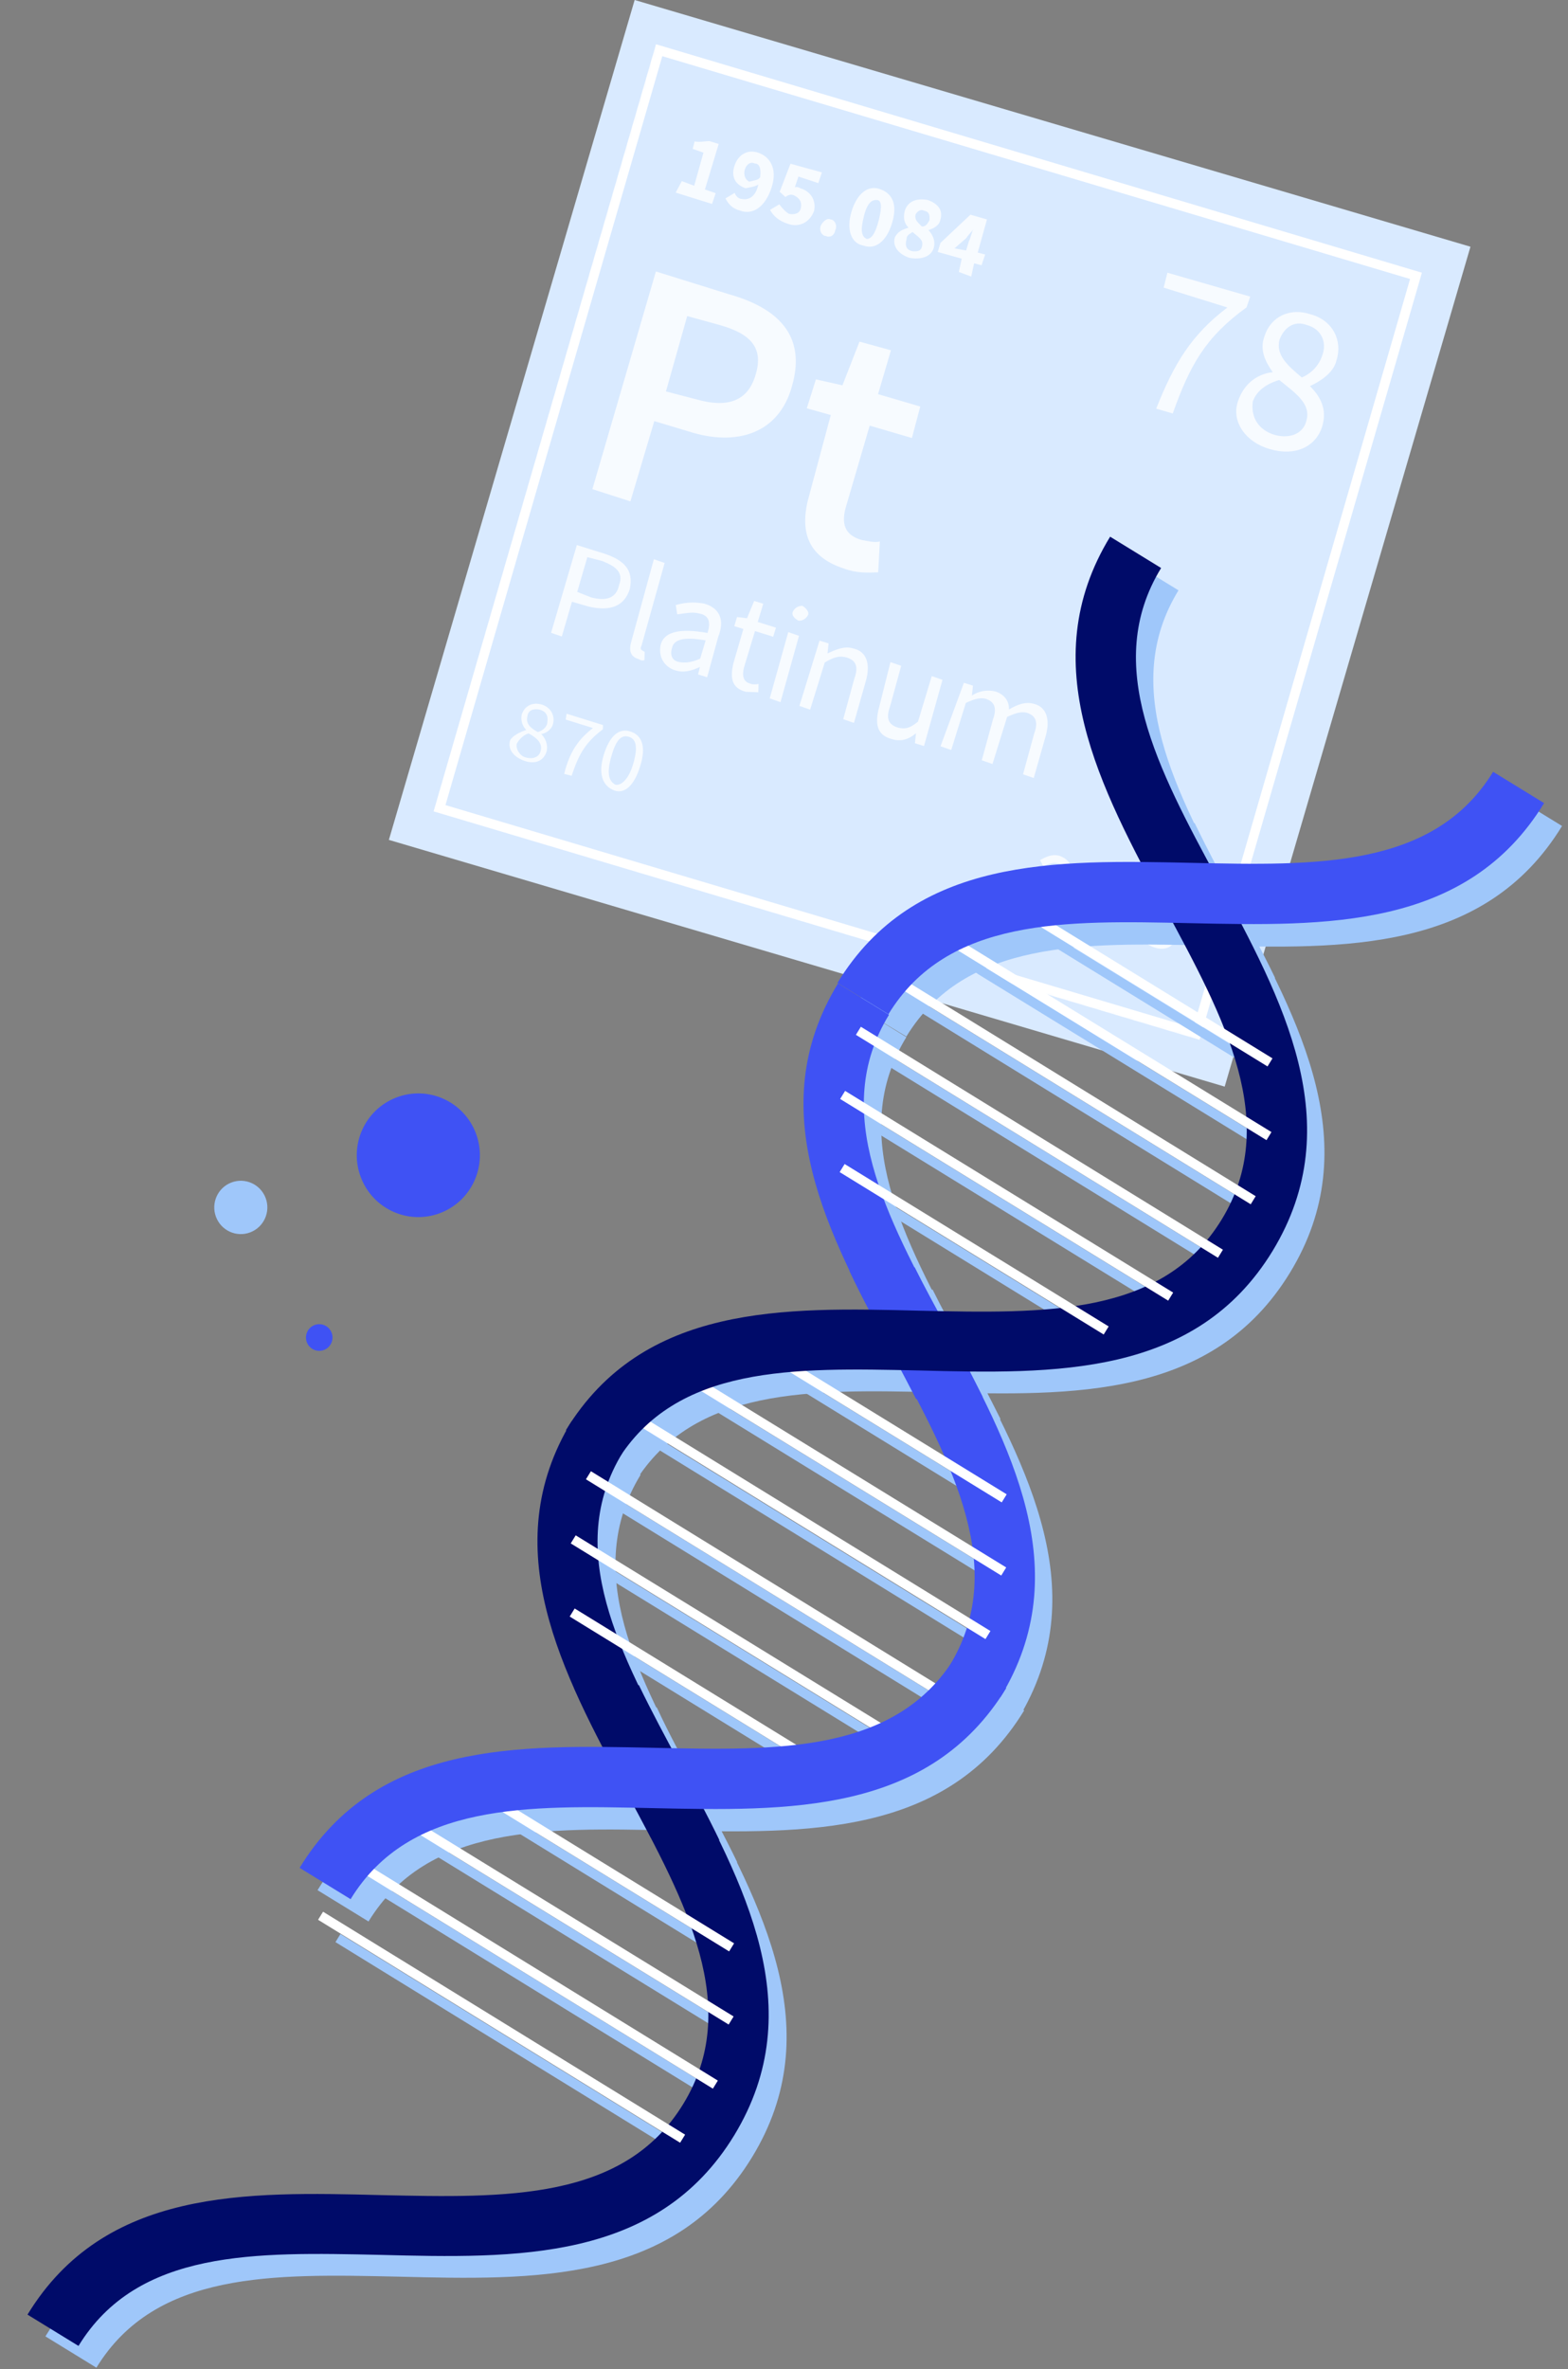
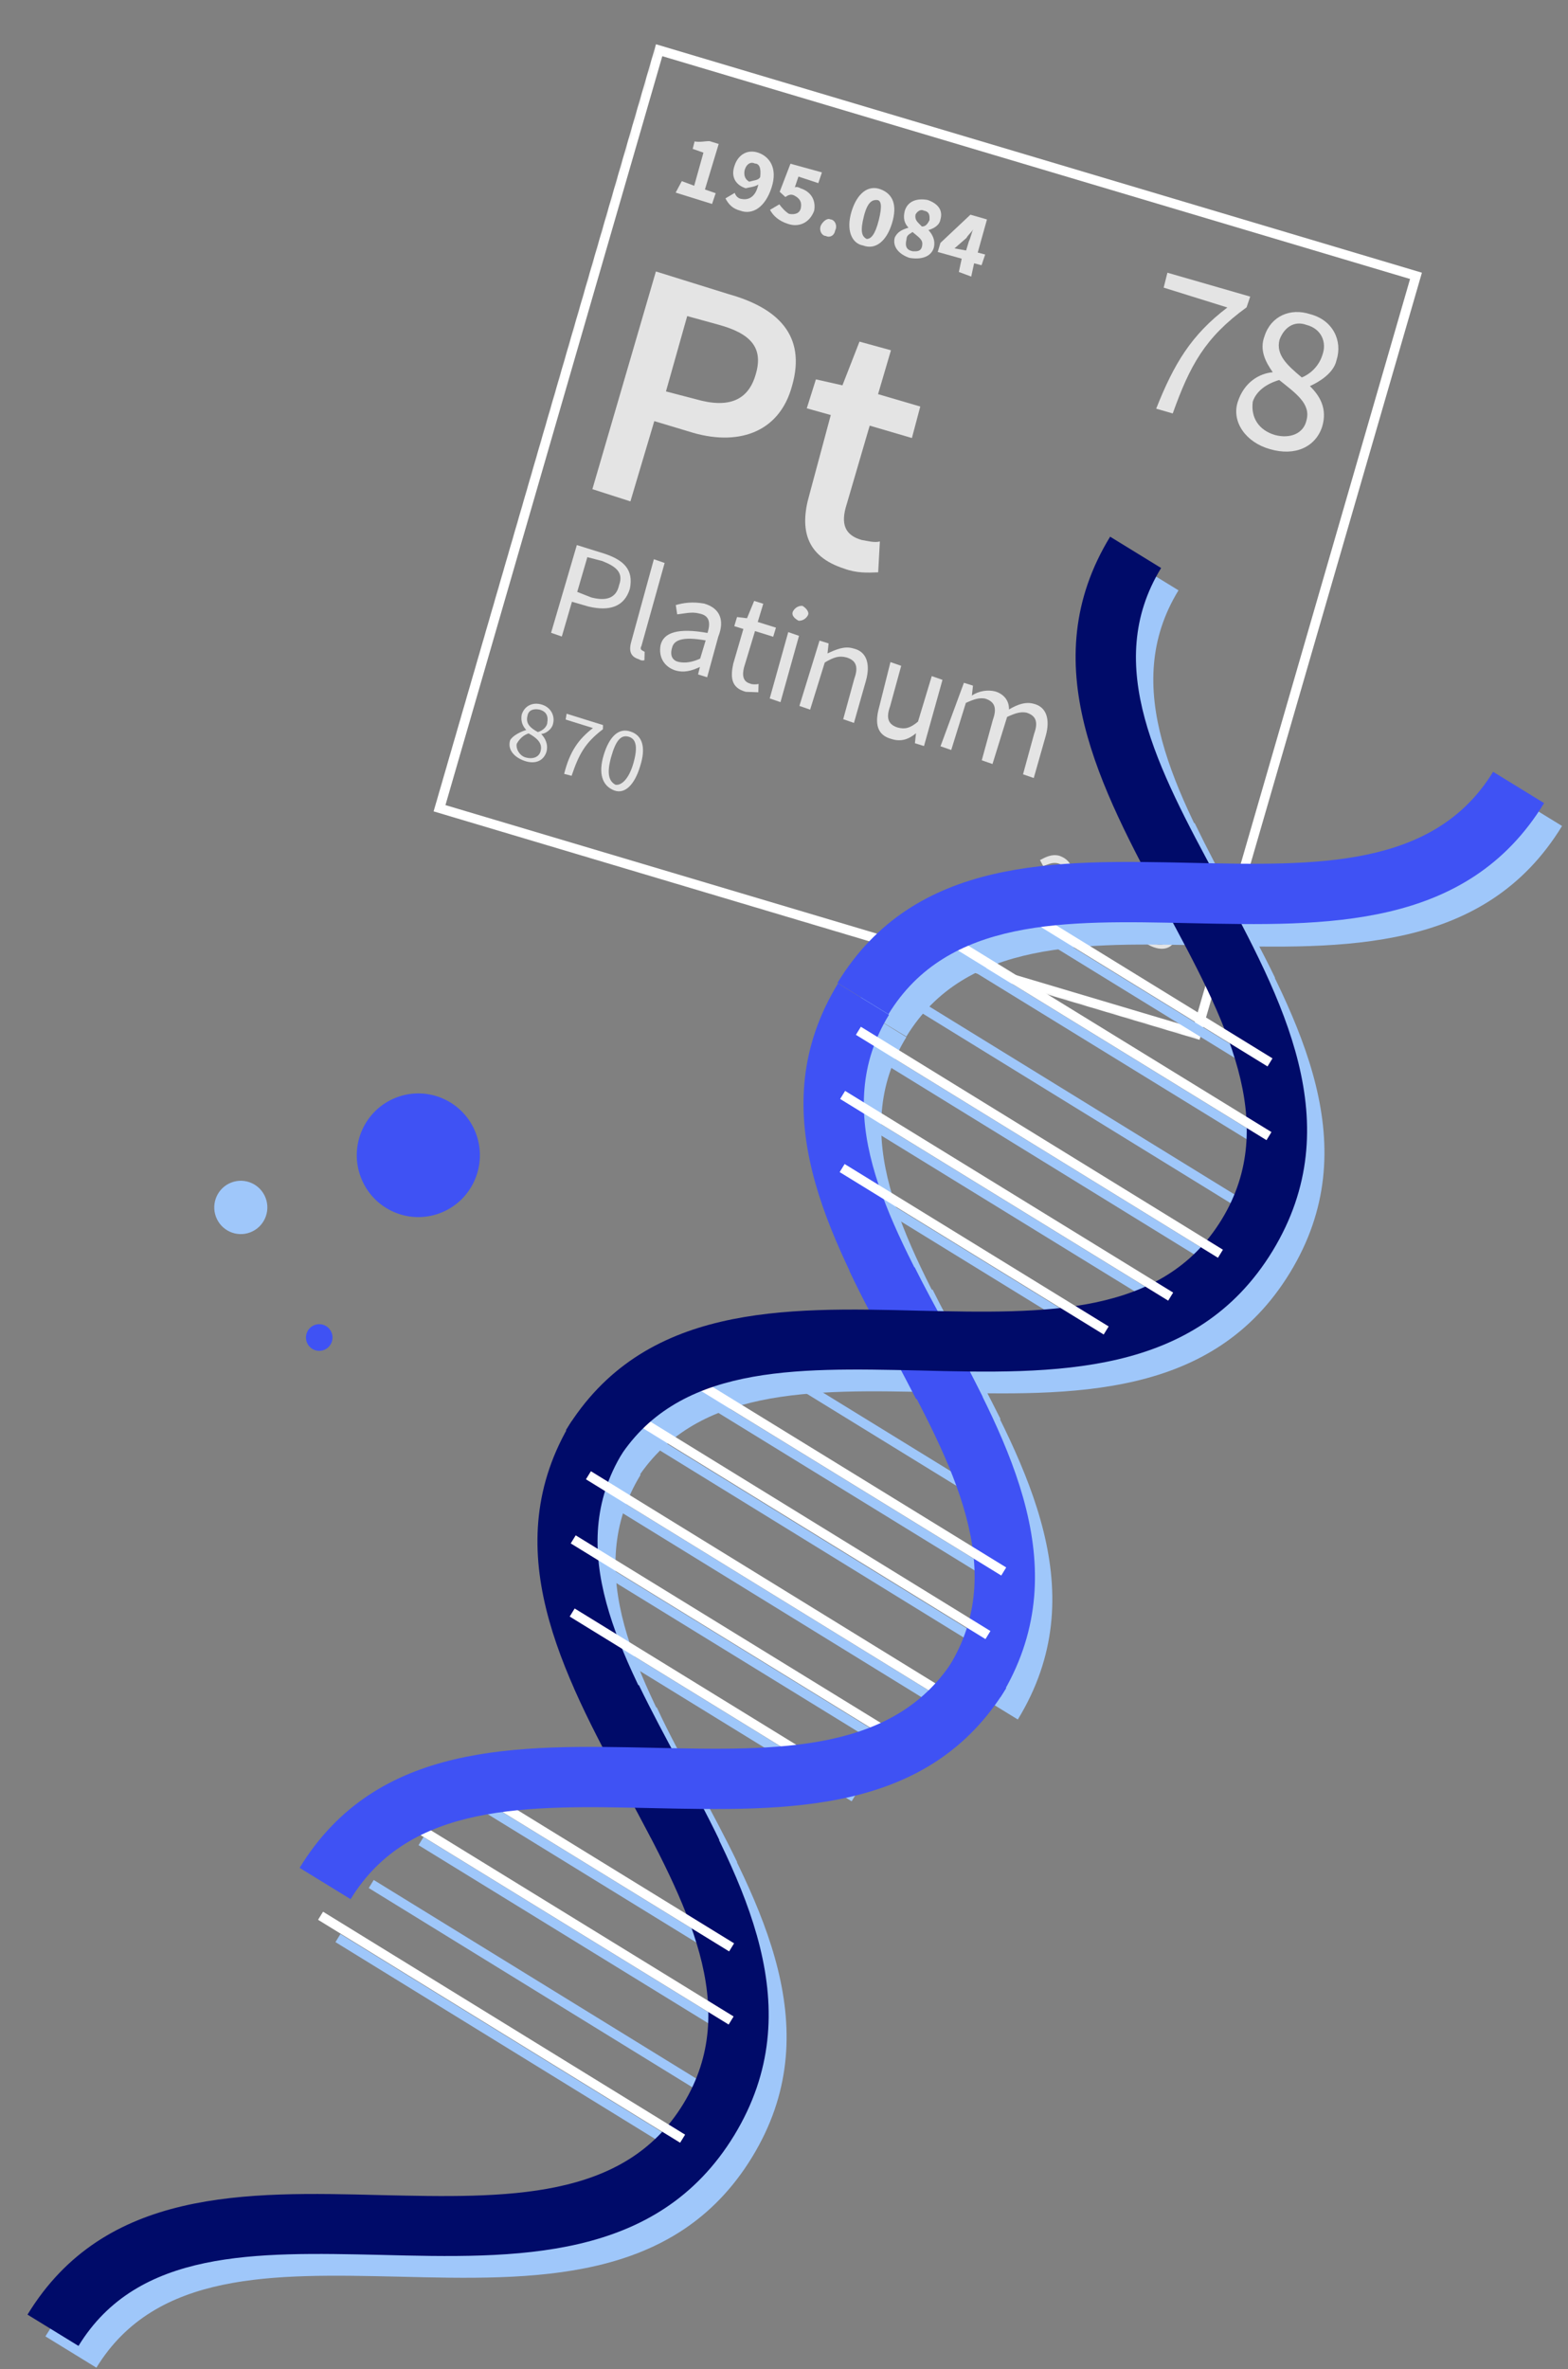
<svg xmlns="http://www.w3.org/2000/svg" width="331" height="500" viewBox="0 0 331 500" fill="none">
  <rect x="0" y="0" width="331" height="500" fill="#808080" stroke="none" />
-   <rect width="183.98" height="184.633" transform="matrix(0.959 0.283 -0.281 0.96 133.972 0)" fill="#D9EAFF" />
  <mask id="mask0_536_3298" style="mask-type:alpha" maskUnits="userSpaceOnUse" x="90" y="7" width="213" height="214">
    <rect width="171.303" height="171.062" transform="matrix(0.959 0.283 -0.281 0.96 138.282 7.81)" fill="#C4C4C4" />
  </mask>
  <g mask="url(#mask0_536_3298)">
    <path d="M253.22 219.441L91.533 171.229L138.473 9.34L300.16 57.551L253.22 219.441ZM94.033 169.906L251.884 216.924L297.661 58.875L139.81 11.857L94.033 169.906Z" fill="white" />
    <path opacity="0.788" d="M138.458 57.29L153.82 62.077C163.953 64.912 170.311 70.612 167.197 81.443C164.454 91.582 155.402 94.257 145.454 91.076L138.12 88.871L133.078 105.811L125.05 103.228L138.458 57.29ZM146.874 84.243C153.861 86.259 157.959 84.465 159.516 79.049C161.259 73.287 158.346 70.359 151.706 68.532L145.066 66.705L140.581 82.606L146.874 84.243Z" fill="white" />
    <path opacity="0.788" d="M175.375 87.588L170.307 86.17L172.236 80.061L177.836 81.321L181.435 72.094L188.077 73.921L185.357 83.18L194.266 85.794L192.499 92.439L183.59 89.824L178.733 106.42C177.385 110.608 178.378 112.939 181.872 113.947C183.099 114.167 184.672 114.577 185.737 114.262L185.382 120.781C183.091 120.875 180.799 120.969 178.184 119.993C170.155 117.41 168.726 111.71 170.865 104.372L175.375 87.588Z" fill="white" />
    <path opacity="0.788" d="M259.096 64.892L245.647 60.701L246.438 57.552L263.914 62.593L263.148 64.861C254.341 71.255 251.185 77.144 247.561 87.255L244.066 86.246C247.851 76.671 251.54 70.624 259.096 64.892Z" fill="white" />
    <path opacity="0.788" d="M268.676 78.555C267.151 76.382 265.811 73.863 266.949 70.903C268.296 66.715 272.396 64.92 276.584 66.306C281.305 67.535 283.476 71.849 282.128 76.038C281.523 78.84 278.303 80.667 276.52 81.485C278.578 83.501 280.264 86.209 279.102 90.051C277.755 94.24 273.47 96.38 268.055 94.774C262.987 93.356 259.937 89.01 261.284 84.822C262.632 80.633 265.851 78.807 268.676 78.555ZM269.193 91.814C272.34 92.633 275.189 91.499 275.794 88.697C276.77 85.201 273.485 82.965 270.04 80.193C267.377 80.98 265.222 82.492 264.456 84.759C264.012 88.097 265.699 90.806 269.193 91.814ZM279.166 74.872C280.119 72.258 278.965 69.392 275.817 68.573C273.203 67.597 271.048 69.108 270.096 71.722C269.305 74.871 271.71 77.076 274.809 79.658C277.125 78.682 278.586 76.793 279.166 74.872Z" fill="white" />
    <path opacity="0.788" d="M121.769 115.028L127.53 116.823C131.718 118.209 133.776 120.225 132.961 124.255C131.799 128.097 128.604 129.041 124.23 128.001L120.736 126.993L118.598 134.33L116.331 133.543L121.769 115.028ZM124.811 126.08C127.958 126.899 130.088 126.27 130.693 123.467C131.645 120.854 130.096 119.563 127.135 118.397L123.988 117.578L121.85 124.915L124.811 126.08Z" fill="white" />
    <path opacity="0.788" d="M138.03 118.019L140.301 118.807L135.414 136.299C135.042 136.992 135.389 137.181 135.737 137.37L136.084 137.559L136.036 139.325C135.503 139.482 135.155 139.293 134.808 139.104C132.884 138.504 132.747 137.086 133.328 135.164L138.03 118.019Z" fill="white" />
    <path opacity="0.788" d="M149.358 133.578C149.938 131.658 149.987 129.895 147.535 129.455C145.962 129.045 144.365 129.517 142.954 129.643L142.656 127.692C144.253 127.219 146.196 126.936 148.648 127.377C152.14 128.385 152.947 131.061 151.624 134.366L149.277 142.928L147.358 142.329L147.753 140.755C145.97 141.574 144.373 142.046 142.454 141.448C140.188 140.66 139.01 138.677 139.429 136.222C140.034 133.42 143.228 132.476 149.358 133.578ZM143.381 139.716C144.607 139.937 146.019 139.811 147.801 138.993L148.962 135.152C144.059 134.271 142.277 135.089 141.881 136.663C141.301 138.583 142.155 139.496 143.381 139.716Z" fill="white" />
    <path opacity="0.788" d="M156.924 132.738L155.004 132.14L155.585 130.218L157.691 130.471L159.201 126.817L161.122 127.416L159.959 131.258L163.801 132.456L163.221 134.377L159.379 133.18L157.054 140.864C156.658 142.439 156.796 143.856 158.37 144.266C158.717 144.455 159.597 144.487 160.13 144.33L160.081 146.093C159.201 146.061 158.322 146.03 157.442 145.998C154.294 145.179 154.181 142.88 154.786 140.077L156.924 132.738Z" fill="white" />
    <path opacity="0.788" d="M167.399 129.014C167.771 128.32 168.49 127.816 169.372 127.848C170.067 128.226 170.924 129.141 170.552 129.834C170.181 130.528 169.461 131.032 168.579 131C167.536 130.432 167.027 129.707 167.399 129.014ZM166.397 133.396L168.669 134.184L164.758 148.181L162.485 147.392L166.397 133.396Z" fill="white" />
    <path opacity="0.788" d="M173 135.188L174.919 135.786L174.685 137.895C176.467 137.077 178.249 136.259 180.169 136.857C182.967 137.487 183.773 140.162 182.798 143.656L180.266 152.562L177.999 151.775L180.346 143.215C181.297 140.602 180.628 139.344 178.709 138.745C177.137 138.336 176.072 138.651 174.104 139.815L171.016 149.76L168.75 148.974L173 135.188Z" fill="white" />
    <path opacity="0.788" d="M187.973 139.725L190.239 140.512L187.892 149.073C186.941 151.685 187.61 152.944 189.529 153.542C191.102 153.951 192.167 153.637 193.788 152.284L196.69 142.684L198.956 143.471L195.053 157.445L193.134 156.847L193.368 154.738C191.747 156.092 190.151 156.564 188.231 155.965C185.086 155.147 184.626 152.661 185.602 149.167L187.973 139.725Z" fill="white" />
    <path opacity="0.788" d="M203.477 144.095L205.395 144.693L205.161 146.8C206.595 145.794 208.537 145.511 210.108 145.92C212.026 146.517 213.042 147.964 212.993 149.725C214.959 148.562 216.555 148.09 218.126 148.499C220.922 149.128 221.727 151.801 220.752 155.292L218.222 164.191L215.958 163.405L218.303 154.851C219.254 152.241 218.585 150.984 216.667 150.386C215.442 150.166 214.379 150.48 212.598 151.297L209.512 161.234L207.248 160.448L209.593 151.895C210.544 149.285 209.875 148.027 207.957 147.429C206.733 147.209 205.669 147.523 203.888 148.341L200.802 158.277L198.538 157.491L203.477 144.095Z" fill="white" />
    <path opacity="0.788" d="M143.928 38.225L146.542 39.201L148.495 32.211L146.227 31.423L146.623 29.849C147.849 30.07 148.914 29.755 149.794 29.786L151.714 30.385L148.809 39.989L151.077 40.776L150.311 43.043L142.629 40.649L143.928 38.225Z" fill="white" />
    <path opacity="0.788" d="M155.104 40.703C155.265 41.239 155.774 41.963 156.653 41.995C157.879 42.215 159.477 41.743 160.082 38.941C159.364 39.444 157.952 39.57 157.419 39.727C155.499 39.129 154.136 37.492 155.088 34.878C155.854 32.611 157.823 31.447 160.09 32.234C162.357 33.021 164.229 35.383 162.882 39.571C161.534 43.758 158.848 45.427 156.234 44.451C154.66 44.041 153.805 43.128 153.136 41.868L155.104 40.703ZM160.477 37.366C160.711 35.257 160.203 34.532 159.324 34.501C158.63 34.123 157.565 34.438 157.169 36.012C156.96 37.24 157.468 37.964 158.162 38.342C159.227 38.027 160.106 38.059 160.477 37.366Z" fill="white" />
    <path opacity="0.788" d="M164.516 43.119C165.025 43.844 165.88 44.757 166.574 45.135C167.801 45.356 168.866 45.041 169.075 43.813C169.285 42.584 168.777 41.86 167.736 41.293C167.042 40.915 166.509 41.073 165.791 41.577L164.589 40.474L166.864 34.554L173.506 36.382L172.739 38.649L168.551 37.263L167.785 39.53C168.317 39.373 168.664 39.561 169.011 39.75C170.931 40.349 172.295 41.987 171.876 44.443C170.924 47.056 168.608 48.032 166.34 47.245C164.42 46.646 163.218 45.544 162.548 44.285L164.516 43.119Z" fill="white" />
    <path opacity="0.788" d="M175.307 46.305C176.186 46.337 176.856 47.596 176.299 48.635C176.089 49.863 175.024 50.177 174.331 49.8C173.452 49.768 172.782 48.509 173.339 47.47C173.71 46.777 174.613 45.928 175.307 46.305Z" fill="white" />
    <path opacity="0.788" d="M179.748 44.661C180.91 40.819 183.25 38.962 185.864 39.938C188.478 40.915 189.47 43.245 188.309 47.086C187.147 50.927 184.807 52.785 182.193 51.809C179.74 51.367 178.587 48.502 179.748 44.661ZM185.509 46.456C186.299 43.307 185.977 42.237 185.097 42.205C184.218 42.174 183.153 42.489 182.363 45.637C181.572 48.786 181.894 49.856 182.935 50.423C183.815 50.455 184.718 49.605 185.509 46.456Z" fill="white" />
    <path opacity="0.788" d="M191.778 48.052C190.922 47.139 190.599 46.068 190.995 44.494C191.576 42.573 193.359 41.755 195.812 42.196C198.079 42.983 199.096 44.432 198.515 46.352C198.305 47.58 197.054 48.242 195.989 48.556C196.845 49.47 197.514 50.729 197.119 52.303C196.538 54.224 194.408 54.854 191.955 54.413C189.688 53.625 188.325 51.988 188.905 50.067C189.462 49.028 190.18 48.524 191.778 48.052ZM192.697 53.027C193.577 53.059 194.456 53.09 194.666 51.862C194.876 50.634 194.182 50.256 192.633 48.965C191.915 49.469 191.382 49.627 191.358 50.508C190.963 52.083 191.471 52.807 192.697 53.027ZM196.223 46.447C196.247 45.565 196.272 44.683 195.045 44.463C194.351 44.085 193.633 44.589 193.262 45.281C193.053 46.509 193.746 46.887 194.602 47.8C195.481 47.832 195.852 47.139 196.223 46.447Z" fill="white" />
    <path opacity="0.788" d="M207.201 55.977L205.628 55.568L205.023 58.37L202.41 57.394L203.014 54.592L197.949 53.175L198.529 51.254L204.854 45.305L208.347 46.312L206.394 53.301L207.967 53.711L207.201 55.977ZM203.942 52.86L204.523 50.94C204.894 50.248 205.104 49.02 205.475 48.327C205.104 49.02 204.386 49.523 204.015 50.216L201.49 52.419L203.942 52.86Z" fill="white" />
    <path opacity="0.788" d="M111.09 154.055C110.235 153.142 109.912 152.071 110.122 150.843C110.702 148.922 112.486 148.103 114.406 148.702C116.327 149.301 117.158 151.096 116.763 152.67C116.553 153.898 115.117 154.906 114.237 154.874C115.093 155.788 115.762 157.047 115.367 158.622C114.786 160.543 113.002 161.361 110.735 160.574C108.467 159.786 107.104 158.149 107.685 156.228C108.241 155.189 110.025 154.37 111.09 154.055ZM111.106 159.881C112.68 160.29 113.93 159.629 114.14 158.401C114.536 156.827 113.333 155.724 111.598 154.779C110.533 155.094 109.629 155.945 109.073 156.984C108.863 158.212 109.879 159.66 111.106 159.881ZM115.536 152.45C115.746 151.221 115.423 150.151 113.849 149.741C112.623 149.521 111.558 149.835 111.348 151.063C110.953 152.638 111.808 153.551 113.543 154.496C114.608 154.181 115.512 153.331 115.536 152.45Z" fill="white" />
    <path opacity="0.788" d="M125.166 153.646L119.404 151.85L119.613 150.622L127.297 153.016L127.273 153.898C123.496 156.763 122.197 159.189 120.663 163.724L119.089 163.314C120.276 158.59 122.107 156.007 125.166 153.646Z" fill="white" />
    <path opacity="0.788" d="M127.441 159.334C128.603 155.492 130.596 153.445 133.211 154.422C135.479 155.209 136.472 157.54 135.124 161.728C133.962 165.57 131.968 167.617 129.701 166.829C127.086 165.853 126.279 163.176 127.441 159.334ZM133.736 160.972C134.712 157.477 134.228 155.87 132.654 155.461C131.081 155.051 129.991 156.248 129.015 159.743C128.038 163.239 128.523 164.845 129.911 165.601C131.137 165.822 132.76 164.468 133.736 160.972Z" fill="white" />
    <path opacity="0.788" d="M216.983 191.296C221.452 188.81 224.138 187.141 224.719 185.221C225.114 183.647 224.792 182.576 223.219 182.167C221.993 181.947 221.275 182.45 220.21 182.765L219.54 181.506C220.791 180.845 222.041 180.184 223.614 180.593C225.881 181.38 226.712 183.175 226.131 185.095C225.365 187.362 222.678 189.03 219.274 191.202C220.154 191.234 220.847 191.611 221.194 191.8L224.687 192.808L224.477 194.036L216.798 191.642L216.983 191.296Z" fill="white" />
    <path opacity="0.788" d="M228.169 192.913C228.862 193.291 229.024 193.826 229.185 194.361C228.814 195.053 228.282 195.21 227.75 195.367C227.056 194.989 226.894 194.455 226.733 193.92C227.104 193.227 227.636 193.07 228.169 192.913Z" fill="white" />
    <path opacity="0.788" d="M230.921 195.271C235.39 192.784 238.077 191.116 238.658 189.195C239.053 187.621 238.73 186.55 237.157 186.141C235.93 185.92 235.213 186.424 234.148 186.739L233.478 185.479C234.728 184.818 235.979 184.157 237.552 184.567C239.819 185.354 240.65 187.149 240.069 189.069C239.303 191.336 236.616 193.005 232.865 194.988C233.744 195.019 234.438 195.397 234.785 195.586L238.278 196.594L238.068 197.822L230.388 195.428L230.921 195.271Z" fill="white" />
    <path opacity="0.788" d="M243.973 193.406C243.117 192.493 242.795 191.422 243.004 190.194C243.585 188.273 245.368 187.455 247.289 188.053C249.21 188.652 250.041 190.447 249.645 192.021C249.436 193.249 248 194.257 247.12 194.226C247.975 195.139 248.645 196.399 248.25 197.973C247.669 199.894 245.885 200.712 243.618 199.925C241.35 199.137 239.986 197.5 240.567 195.579C241.31 194.193 242.56 193.532 243.973 193.406ZM243.989 199.232C245.562 199.642 246.813 198.98 247.023 197.752C247.418 196.178 246.216 195.075 244.481 194.131C243.416 194.445 242.512 195.296 241.955 196.335C241.746 197.563 242.948 198.665 243.989 199.232ZM248.419 191.801C248.629 190.573 248.306 189.502 246.732 189.092C245.506 188.872 244.44 189.187 244.231 190.415C243.835 191.989 245.038 193.092 246.426 193.847C247.676 193.186 248.395 192.683 248.419 191.801Z" fill="white" />
  </g>
  <path d="M124.473 304.611L135.237 311.219C122.742 331.639 134.576 353.643 147.154 376.92C160.853 402.281 175.05 428.568 158.764 455.233C142.477 481.897 112.78 481.189 84.021 480.452C57.73 479.872 32.844 479.247 20.349 499.666L9.586 493.058C25.872 466.393 55.569 467.101 84.329 467.839C110.62 468.419 135.505 469.044 148 448.624C160.495 428.205 148.661 406.2 136.083 382.924C122.384 357.563 108.187 331.276 124.473 304.611Z" fill="#9FC7FA" />
  <path d="M138.657 360.345L124.952 360.897C128.235 368.332 132.218 375.626 136.083 382.924C137.827 386.167 139.571 389.41 141.194 392.538L155.636 393.023C153.001 387.57 150.136 382.243 147.271 376.916C144.164 371.361 141.175 365.802 138.657 360.345Z" fill="#9FC7FA" />
  <path d="M127.999 316.042L204.427 363.09" stroke="#9FC7FA" stroke-width="2" stroke-miterlimit="10" />
  <path d="M124.671 329.575L193.92 372.139" stroke="#9FC7FA" stroke-width="2" stroke-miterlimit="10" />
  <path d="M124.57 345.008L180.305 379.284" stroke="#9FC7FA" stroke-width="2" stroke-miterlimit="10" />
  <path d="M154.795 444.639L78.368 397.591" stroke="#9FC7FA" stroke-width="2" stroke-miterlimit="10" />
  <path d="M158.123 431.106L88.874 388.542" stroke="#9FC7FA" stroke-width="2" stroke-miterlimit="10" />
  <path d="M158.225 415.673L102.49 381.397" stroke="#9FC7FA" stroke-width="2" stroke-miterlimit="10" />
  <path d="M71.337 409.004L147.765 456.052" stroke="#9FC7FA" stroke-width="2" stroke-miterlimit="10" />
-   <path d="M67.031 398.893C83.318 372.228 113.015 372.936 141.771 373.556C168.062 374.137 192.947 374.761 205.442 354.342L216.206 360.95C199.919 387.615 170.223 386.907 141.467 386.287C115.176 385.706 90.29 385.082 77.795 405.501L67.031 398.893Z" fill="#9FC7FA" />
  <path d="M191.332 218.864C178.837 239.284 190.671 261.288 203.249 284.564C216.948 309.925 231.145 336.213 214.859 362.877L204.095 356.269C216.59 335.85 204.756 313.845 192.178 290.569C178.479 265.208 164.282 238.92 180.568 212.256L191.332 218.864Z" fill="#9FC7FA" />
  <path d="M197.164 299.951L211.225 299.506C208.723 294.52 206.099 289.421 203.363 284.443C201.12 280.274 198.882 276.222 196.878 272.163L183.058 272.836C185.825 278.756 189.06 284.66 192.174 290.451C193.801 293.698 195.541 296.823 197.164 299.951Z" fill="#9FC7FA" />
  <path d="M212.339 349.883L135.912 302.835" stroke="#9FC7FA" stroke-width="2" stroke-miterlimit="10" />
  <path d="M215.667 336.349L146.418 293.785" stroke="#9FC7FA" stroke-width="2" stroke-miterlimit="10" />
  <path d="M215.769 320.917L160.034 286.64" stroke="#9FC7FA" stroke-width="2" stroke-miterlimit="10" />
  <path d="M238.01 117.973L248.774 124.582C236.279 145.001 248.113 167.005 260.691 190.282C274.39 215.643 288.587 241.93 272.301 268.595C256.014 295.26 226.318 294.552 197.558 293.814C171.267 293.234 146.382 292.609 133.887 313.029L123.123 306.42C139.409 279.756 169.106 280.464 197.866 281.201C224.157 281.782 249.042 282.406 261.537 261.987C274.032 241.567 262.198 219.563 249.62 196.286C235.921 170.925 221.724 144.638 238.01 117.973Z" fill="#9FC7FA" />
  <path d="M252.195 173.708L238.489 174.26C241.772 181.694 245.755 188.988 249.62 196.286C251.364 199.529 253.108 202.772 254.731 205.901L269.173 206.385C266.539 200.933 263.673 195.605 260.808 190.278C257.698 184.605 254.829 179.16 252.195 173.708Z" fill="#9FC7FA" />
  <path d="M268.332 258.003L191.904 210.955" stroke="#9FC7FA" stroke-width="2" stroke-miterlimit="10" />
  <path d="M271.66 244.469L202.411 201.905" stroke="#9FC7FA" stroke-width="2" stroke-miterlimit="10" />
  <path d="M271.758 228.918L216.023 194.642" stroke="#9FC7FA" stroke-width="2" stroke-miterlimit="10" />
  <path d="M184.988 222.245L261.415 269.293" stroke="#9FC7FA" stroke-width="2" stroke-miterlimit="10" />
  <path d="M181.659 235.778L250.908 278.342" stroke="#9FC7FA" stroke-width="2" stroke-miterlimit="10" />
  <path d="M181.441 251.215L237.175 285.491" stroke="#9FC7FA" stroke-width="2" stroke-miterlimit="10" />
  <path d="M180.568 212.255C196.855 185.591 226.552 186.298 255.307 186.918C281.599 187.499 306.484 188.124 318.979 167.704L329.743 174.312C313.456 200.977 283.759 200.269 255 199.532C228.708 198.951 203.823 198.326 191.328 218.746L180.568 212.255Z" fill="#9FC7FA" />
  <path d="M120.689 299.901L131.453 306.51C118.958 326.929 130.792 348.934 143.37 372.21C157.069 397.571 171.266 423.859 154.984 450.641C138.697 477.305 109 476.598 80.241 475.86C53.949 475.28 29.064 474.655 16.569 495.074L5.805 488.466C22.092 461.802 51.789 462.51 80.548 463.247C106.84 463.827 131.725 464.452 144.22 444.033C156.715 423.613 144.881 401.609 132.303 378.332C118.6 352.854 104.52 326.562 120.689 299.901Z" fill="#000B69" />
  <path d="M134.874 355.636L121.168 356.188C124.451 363.622 128.434 370.917 132.299 378.215C134.043 381.457 135.787 384.7 137.41 387.829L151.852 388.313C149.218 382.861 146.352 377.534 143.487 372.206C140.498 366.647 137.508 361.088 134.874 355.636Z" fill="#000B69" />
  <path d="M124.215 311.333L200.643 358.381" stroke="white" stroke-width="2" stroke-miterlimit="10" />
  <path d="M121.004 324.862L190.253 367.426" stroke="white" stroke-width="2" stroke-miterlimit="10" />
  <path d="M120.786 340.299L176.521 374.575" stroke="white" stroke-width="2" stroke-miterlimit="10" />
-   <path d="M151.011 439.93L74.584 392.882" stroke="white" stroke-width="2" stroke-miterlimit="10" />
  <path d="M154.339 426.397L85.09 383.833" stroke="white" stroke-width="2" stroke-miterlimit="10" />
  <path d="M154.44 410.964L98.706 376.688" stroke="white" stroke-width="2" stroke-miterlimit="10" />
  <path d="M67.67 404.291L144.098 451.339" stroke="white" stroke-width="2" stroke-miterlimit="10" />
  <path d="M63.248 394.184C79.534 367.519 109.231 368.227 137.987 368.847C164.278 369.427 189.163 370.052 201.658 349.633L212.422 356.241C196.135 382.906 166.439 382.198 137.683 381.578C111.392 380.998 86.506 380.373 74.011 400.792L63.248 394.184Z" fill="#3F52F4" />
  <path d="M187.665 214.151C175.17 234.571 187.005 256.575 199.582 279.851C213.281 305.212 227.479 331.5 211.192 358.164L200.428 351.556C212.923 331.137 201.089 309.132 188.511 285.856C174.812 260.495 160.615 234.208 176.902 207.543L187.665 214.151Z" fill="#3F52F4" />
  <path d="M193.38 295.242L207.441 294.796C204.939 289.811 202.316 284.711 199.579 279.733C197.336 275.564 195.098 271.513 193.094 267.454L179.275 268.127C182.041 274.047 185.276 279.951 188.39 285.742C190.134 288.985 191.757 292.113 193.38 295.242Z" fill="#3F52F4" />
  <path d="M208.552 345.056L132.124 298.008" stroke="white" stroke-width="2" stroke-miterlimit="10" />
  <path d="M211.883 331.64L142.634 289.076" stroke="white" stroke-width="2" stroke-miterlimit="10" />
-   <path d="M211.985 316.207L156.25 281.931" stroke="white" stroke-width="2" stroke-miterlimit="10" />
  <path d="M234.344 113.26L245.107 119.869C232.613 140.288 244.447 162.293 257.025 185.569C270.723 210.93 284.921 237.217 268.638 264C252.351 290.664 222.655 289.956 193.895 289.219C167.604 288.639 142.718 288.014 130.224 308.433L119.46 301.825C135.746 275.161 165.443 275.868 194.202 276.606C220.494 277.186 245.379 277.811 257.874 257.392C270.369 236.972 258.535 214.968 245.957 191.691C232.254 166.212 218.057 139.925 234.344 113.26Z" fill="#000B69" />
-   <path d="M264.548 253.293L188.121 206.245" stroke="white" stroke-width="2" stroke-miterlimit="10" />
  <path d="M267.876 239.76L198.627 197.196" stroke="white" stroke-width="2" stroke-miterlimit="10" />
  <path d="M268.091 224.205L212.356 189.929" stroke="white" stroke-width="2" stroke-miterlimit="10" />
  <path d="M181.203 217.536L257.631 264.584" stroke="white" stroke-width="2" stroke-miterlimit="10" />
  <path d="M177.876 231.069L247.124 273.633" stroke="white" stroke-width="2" stroke-miterlimit="10" />
  <path d="M177.774 246.502L233.509 280.778" stroke="white" stroke-width="2" stroke-miterlimit="10" />
  <path d="M176.781 207.428C193.067 180.764 222.764 181.472 251.52 182.092C277.811 182.672 302.696 183.297 315.191 162.877L325.955 169.485C309.669 196.15 279.972 195.442 251.216 194.822C224.925 194.242 200.039 193.617 187.545 214.037L176.781 207.428Z" fill="#3F52F4" />
  <path d="M83.69 231.603C76.982 234.165 73.612 241.702 76.163 248.438C78.714 255.174 86.219 258.558 92.927 255.997C99.635 253.435 103.005 245.898 100.454 239.162C97.903 232.426 90.397 229.042 83.69 231.603Z" fill="#3F52F4" />
  <path d="M48.841 249.551C45.948 250.655 44.494 253.906 45.595 256.812C46.695 259.717 49.932 261.177 52.825 260.072C55.718 258.967 57.172 255.716 56.072 252.811C54.971 249.905 51.734 248.446 48.841 249.551Z" fill="#9FC7FA" />
  <path d="M66.395 279.634C64.949 280.186 64.222 281.811 64.772 283.263C65.322 284.716 66.941 285.445 68.387 284.893C69.833 284.341 70.56 282.716 70.01 281.263C69.46 279.811 67.841 279.081 66.395 279.634Z" fill="#3F52F4" />
</svg>